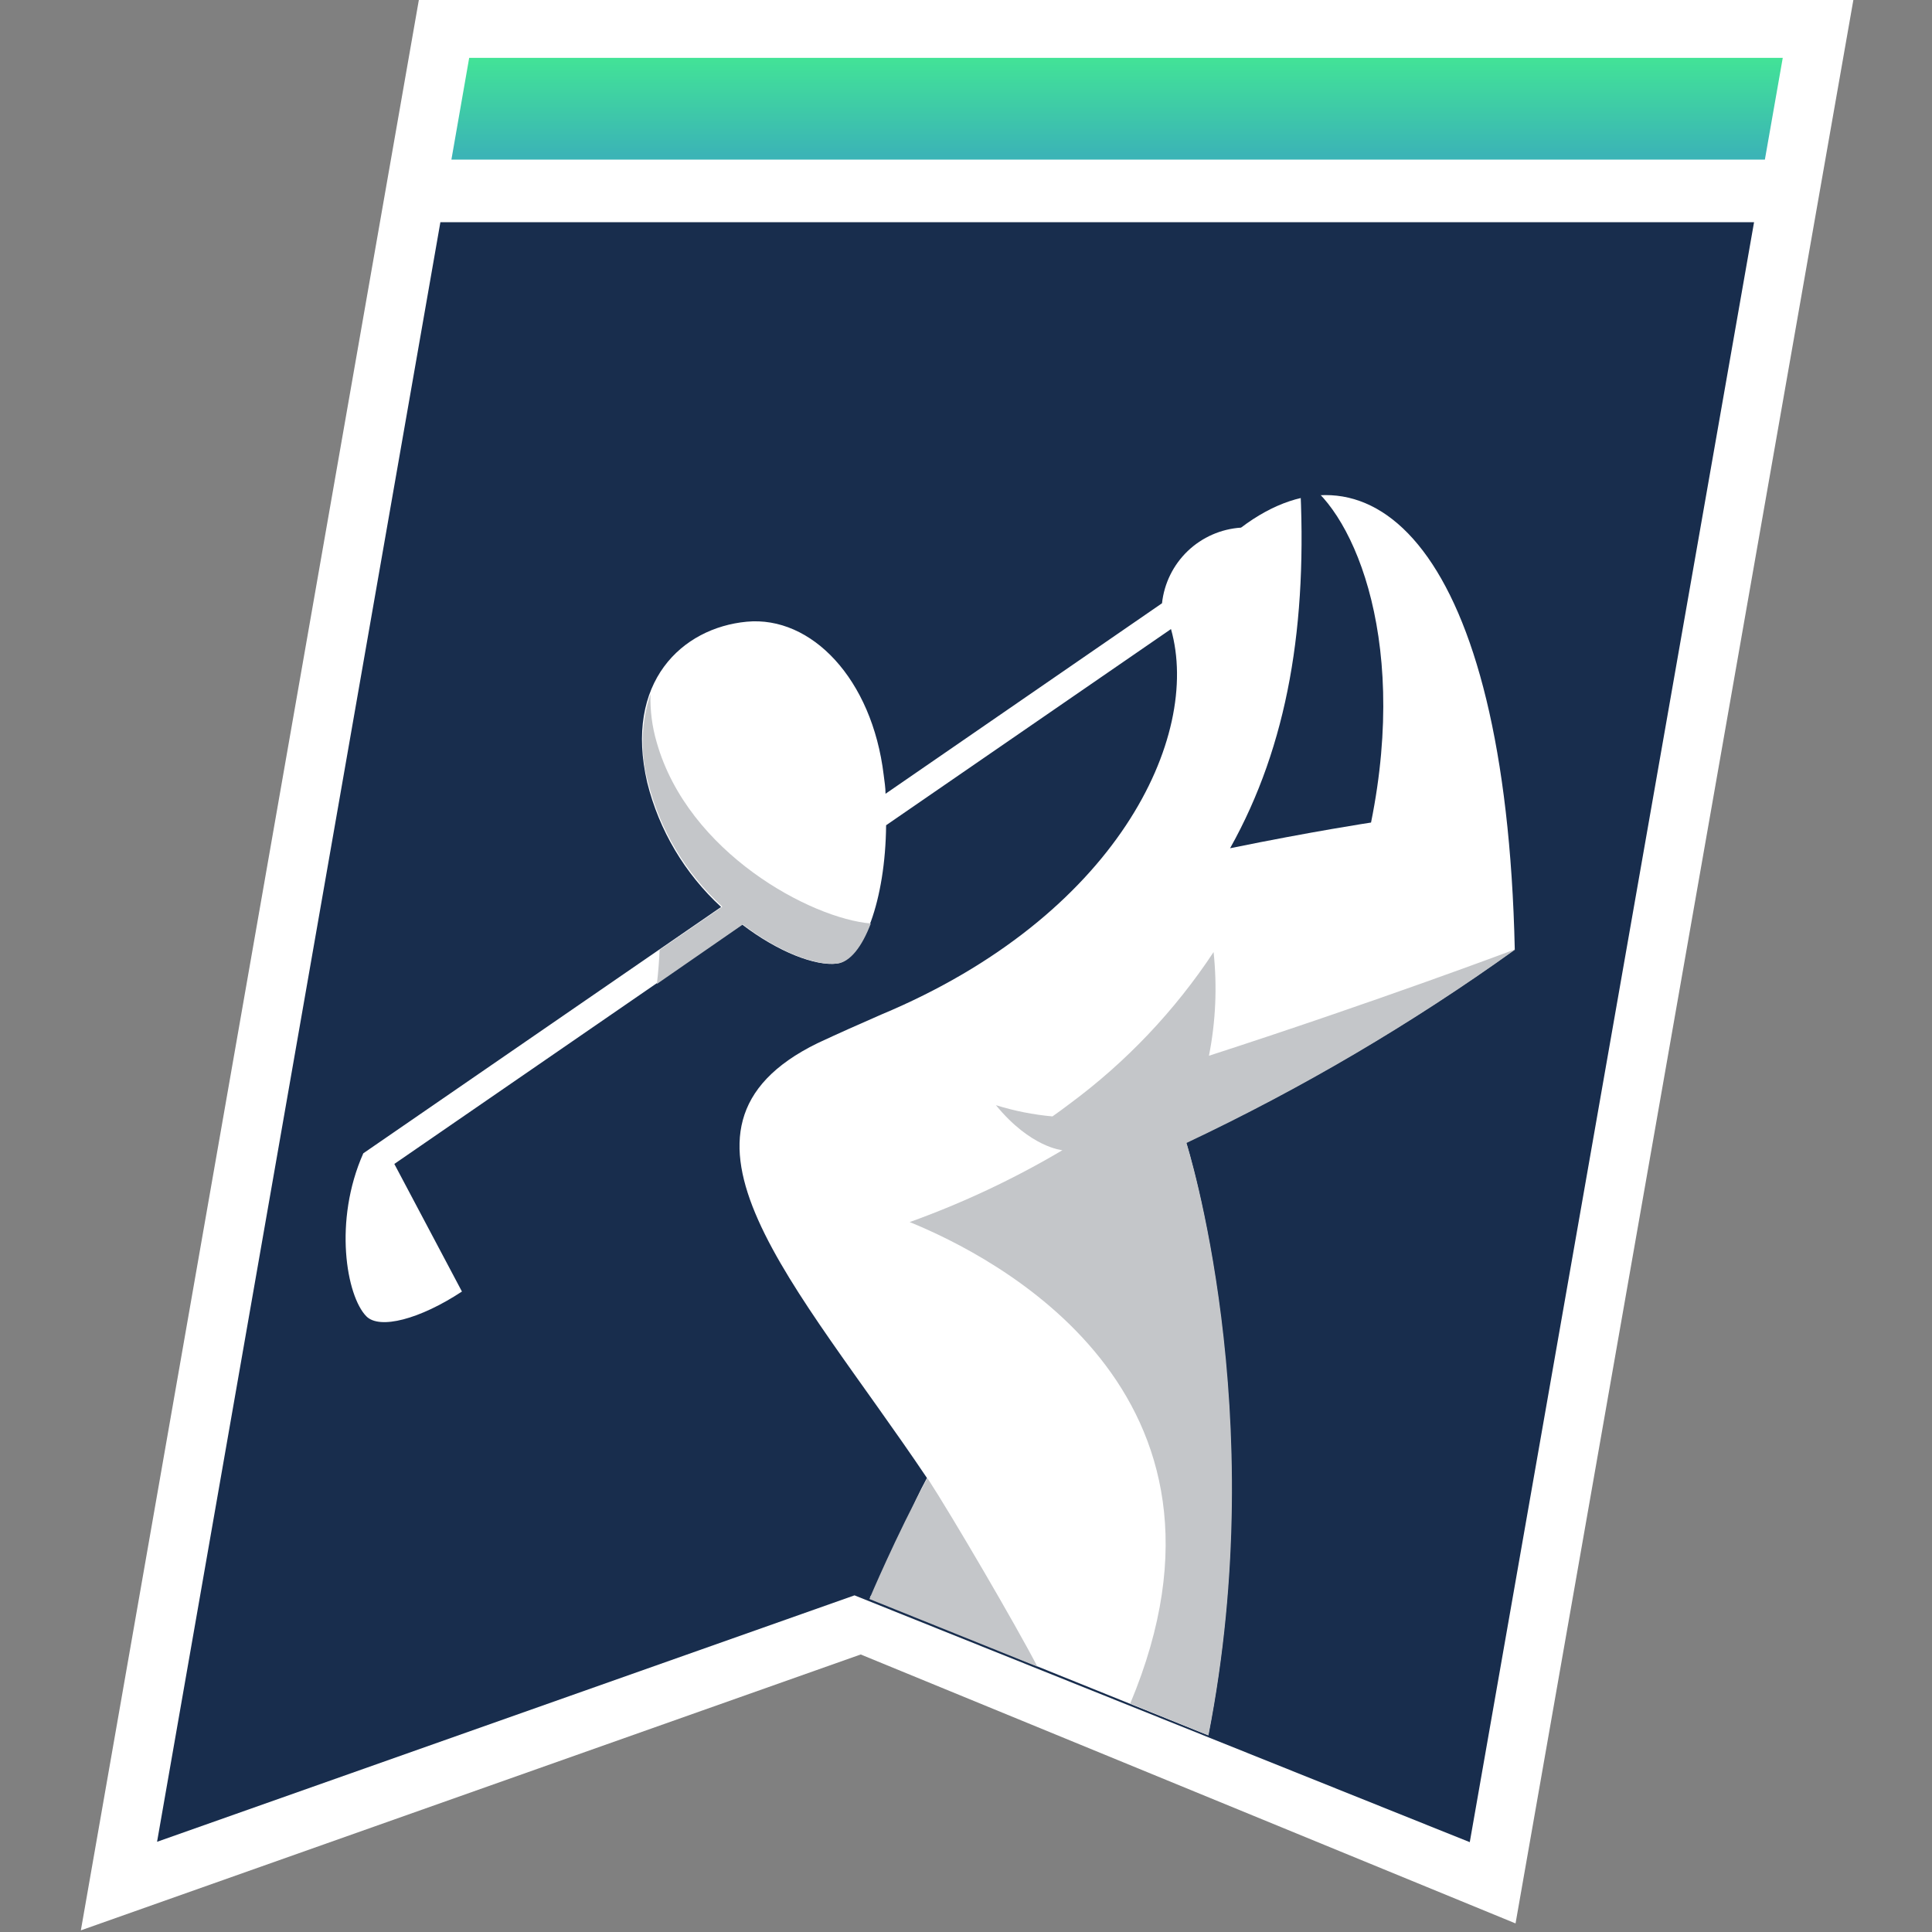
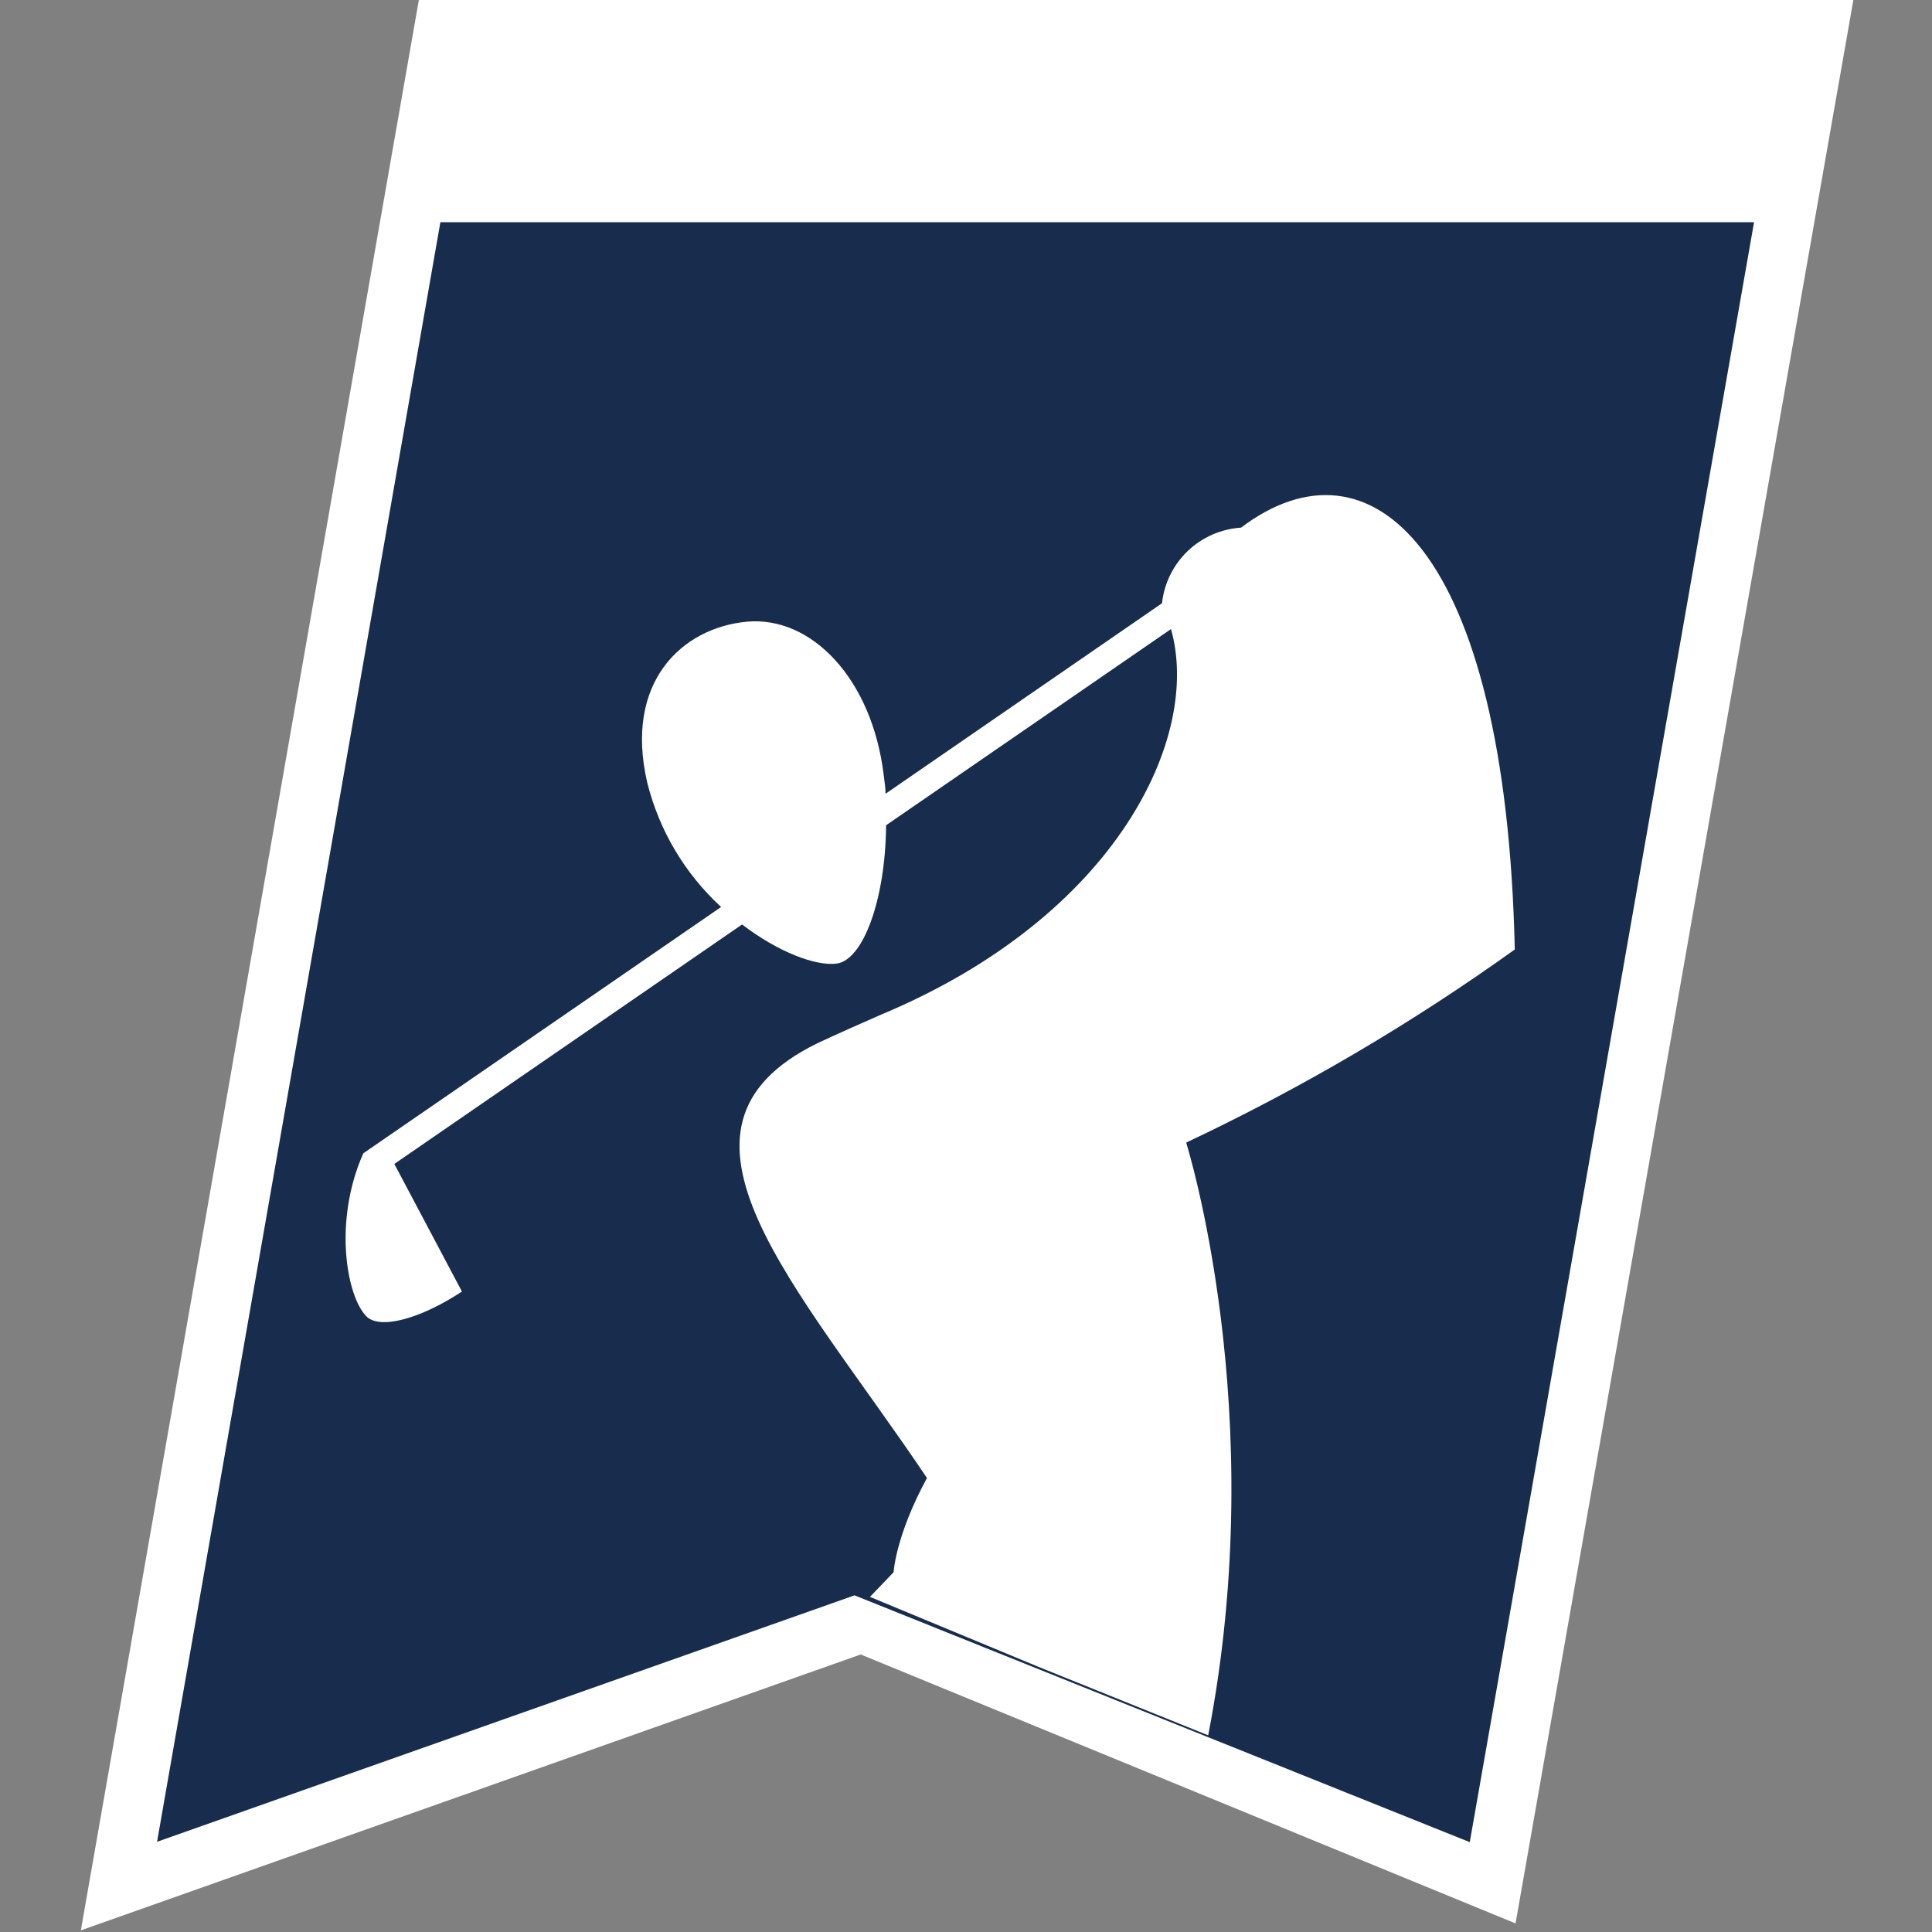
<svg xmlns="http://www.w3.org/2000/svg" width="88" height="88" viewBox="0 0 88 88" fill="none">
  <rect x="0" y="0" width="88" height="88" fill="#808080" stroke="none" />
  <g clip-path="url(#clip0_497_296)">
    <path d="M84.431 -0.075H19.091L3.683 87.925L39.204 75.359L69.031 87.609L84.431 -0.075Z" fill="white" />
    <path d="M20.059 10.12L7.154 83.891L38.922 72.666L66.946 83.908L79.895 10.12H20.059Z" fill="#182D4D" />
    <path d="M68.996 43.248C68.587 24.86 62.396 19.598 56.527 24.033C55.617 24.092 54.758 24.469 54.099 25.099C53.441 25.73 53.026 26.572 52.928 27.478L40.335 36.155C40.335 35.873 40.286 35.587 40.251 35.301C39.723 30.923 36.96 28.041 34.012 28.318C31.064 28.596 28.42 31.068 29.48 35.64C30.021 37.82 31.192 39.792 32.846 41.312L16.548 52.532C15.18 55.611 15.778 59.03 16.685 59.954C17.288 60.57 19.122 60.091 21.041 58.828L17.961 53.016L33.801 42.108C35.464 43.38 37.162 44.009 38.1 43.89C39.31 43.745 40.33 40.99 40.361 37.589L53.337 28.653C54.736 33.576 50.855 41.734 40.137 46.213C39.16 46.64 38.166 47.08 37.228 47.52C29.308 51.405 36.309 58.52 42.222 67.32C40.779 69.986 40.704 71.61 40.704 71.61L39.626 72.736L47.256 75.904L55.031 79.041C57.9 64.31 54.028 52.043 54.028 52.043C59.273 49.57 64.283 46.626 68.996 43.248Z" fill="white" />
-     <path d="M59.206 21.789C59.576 28.424 58.665 33.928 56.029 38.636C59.796 37.866 62.449 37.466 62.449 37.466C64.209 28.763 61.441 22.977 59.202 21.789" fill="#182D4D" />
-     <path d="M42.24 67.32C40.797 69.986 39.6 72.833 39.6 72.833L47.252 75.913C46.284 74.043 43.384 69.08 42.24 67.32ZM39.666 42.06C39.261 43.129 38.72 43.82 38.135 43.89C37.193 44.004 35.495 43.38 33.836 42.108L29.92 44.818C29.99 44.233 30.026 43.696 30.043 43.265L32.903 41.298C31.244 39.785 30.068 37.817 29.52 35.64C29.158 34.315 29.196 32.913 29.63 31.61C29.607 32.353 29.702 33.096 29.911 33.81C31.341 38.852 36.951 41.84 39.666 42.064M68.996 43.248C68.996 43.248 62.735 45.606 55.066 48.088C55.374 46.534 55.445 44.942 55.277 43.366C53.514 46.035 51.297 48.373 48.726 50.274C48.47 50.468 48.206 50.662 47.938 50.851C47.064 50.772 46.202 50.601 45.364 50.34C46.948 52.276 48.391 52.391 48.391 52.391C46.181 53.699 43.852 54.795 41.435 55.664C45.21 57.2 57.451 63.36 51.48 77.594L55.044 79.042C57.939 64.28 54.041 52.061 54.041 52.061C59.283 49.585 64.29 46.64 69.001 43.261" fill="#C4C6C9" />
-     <path d="M21.371 2.635L20.561 7.269H80.388L81.202 2.635H21.371Z" fill="url(#paint0_linear_497_296)" />
  </g>
  <defs>
    <linearGradient id="paint0_linear_497_296" x1="53.897" y1="2.635" x2="53.897" y2="7.063" gradientUnits="userSpaceOnUse">
      <stop stop-color="#42E397" />
      <stop offset="1" stop-color="#3BB4B6" />
    </linearGradient>
    <clipPath id="clip0_497_296">
      <rect width="88" height="88" fill="white" />
    </clipPath>
  </defs>
</svg>